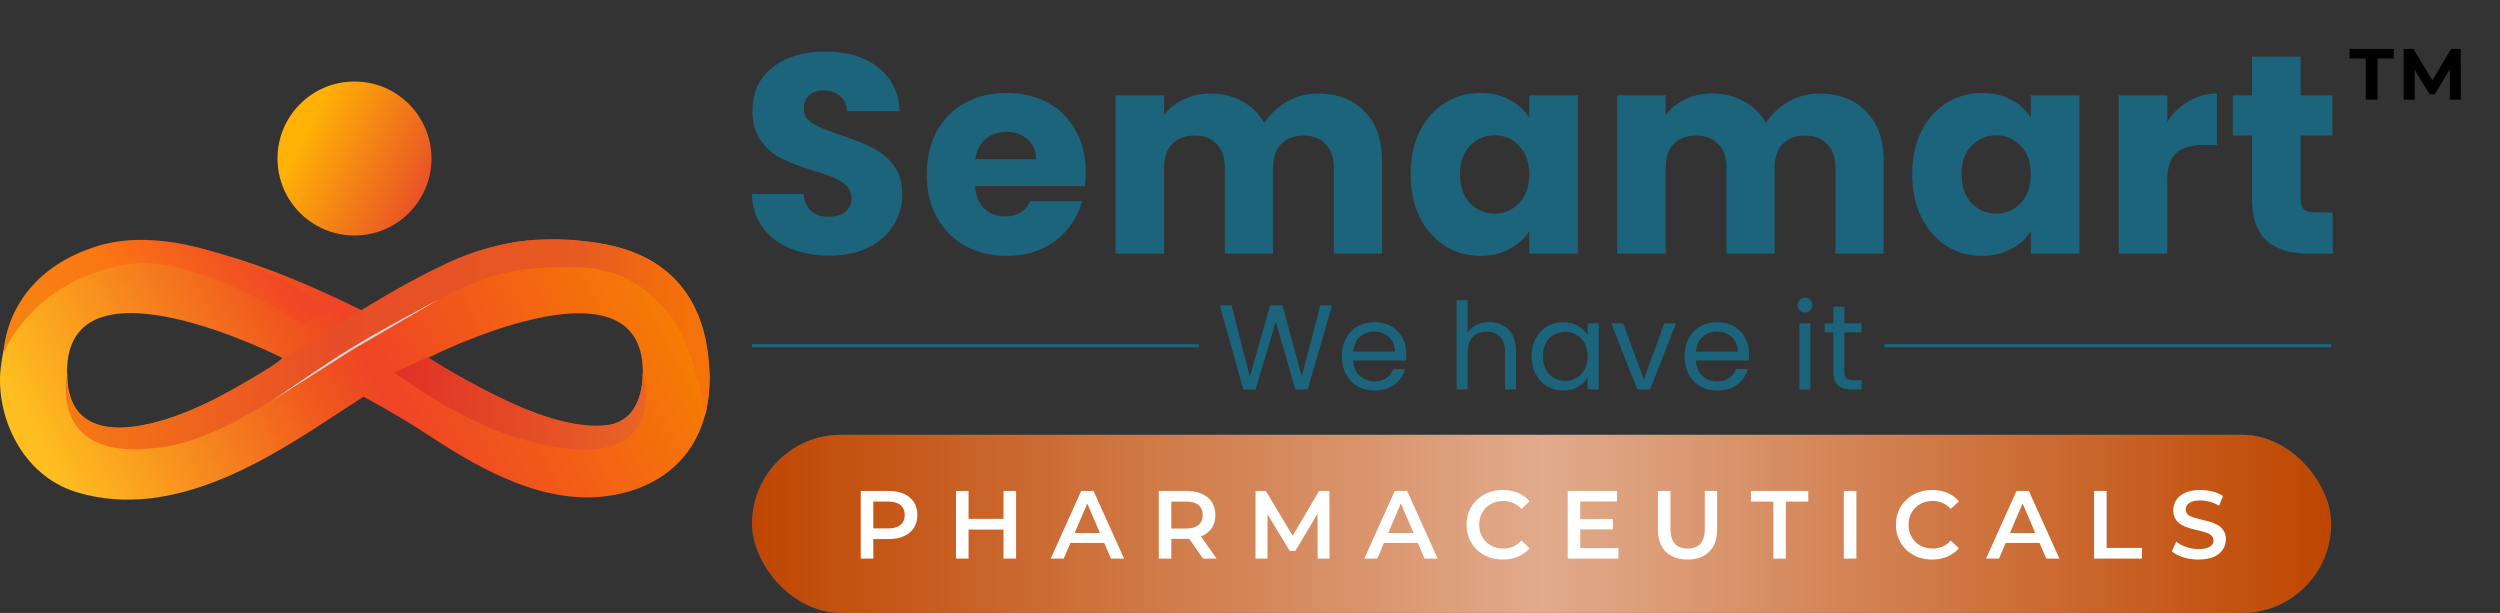
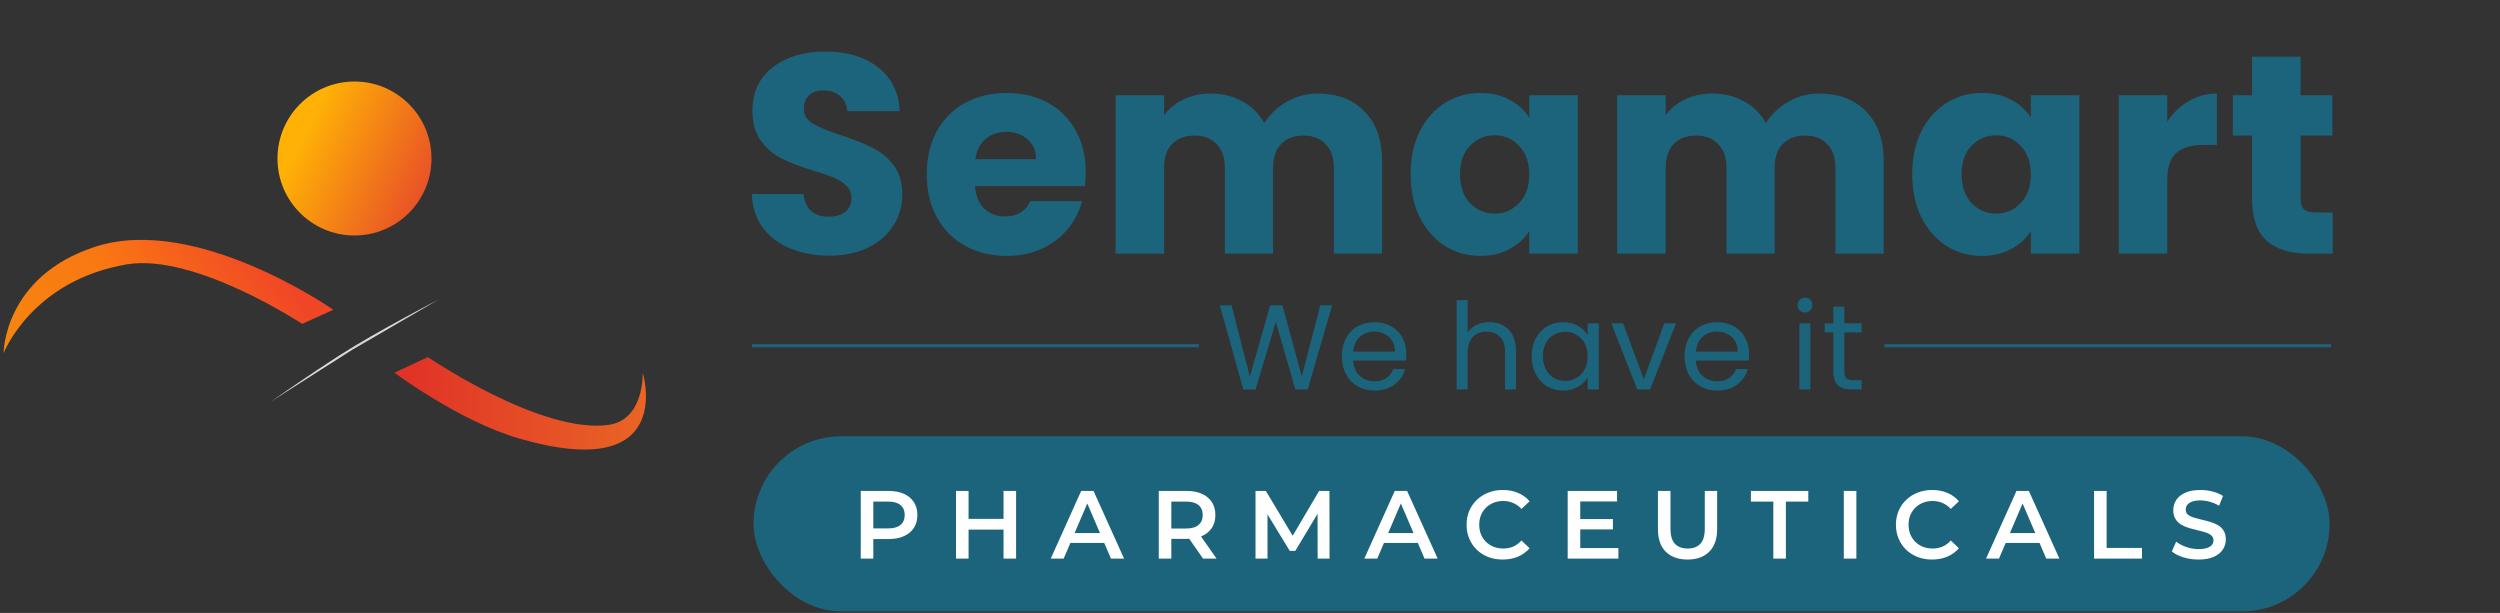
<svg xmlns="http://www.w3.org/2000/svg" width="828" height="203" viewBox="0 0 828 203" fill="none">
  <rect x="0" y="0" width="828" height="203" fill="#333333" stroke="none" />
  <rect x="249.574" y="144.5" width="522" height="58" rx="29" fill="#1C647C" />
-   <rect x="249.574" y="144.5" width="522" height="58" rx="29" stroke="#1C647C" />
-   <rect x="249.074" y="144" width="523" height="59" rx="29.5" fill="url(#paint0_linear_853_195)" />
  <path d="M285.082 185V162.6H294.298C296.282 162.6 297.978 162.92 299.386 163.56C300.816 164.2 301.914 165.117 302.682 166.312C303.45 167.507 303.834 168.925 303.834 170.568C303.834 172.211 303.45 173.629 302.682 174.824C301.914 176.019 300.816 176.936 299.386 177.576C297.978 178.216 296.282 178.536 294.298 178.536H287.386L289.242 176.584V185H285.082ZM289.242 177.032L287.386 175.016H294.106C295.941 175.016 297.317 174.632 298.234 173.864C299.173 173.075 299.642 171.976 299.642 170.568C299.642 169.139 299.173 168.04 298.234 167.272C297.317 166.504 295.941 166.12 294.106 166.12H287.386L289.242 164.072V177.032ZM332.372 162.6H336.532V185H332.372V162.6ZM320.788 185H316.628V162.6H320.788V185ZM332.692 175.4H320.436V171.848H332.692V175.4ZM348.007 185L358.087 162.6H362.183L372.295 185H367.943L359.271 164.808H360.935L352.295 185H348.007ZM352.647 179.816L353.767 176.552H365.863L366.983 179.816H352.647ZM383.783 185V162.6H392.999C394.983 162.6 396.679 162.92 398.087 163.56C399.517 164.2 400.615 165.117 401.383 166.312C402.151 167.507 402.535 168.925 402.535 170.568C402.535 172.211 402.151 173.629 401.383 174.824C400.615 175.997 399.517 176.904 398.087 177.544C396.679 178.163 394.983 178.472 392.999 178.472H386.087L387.943 176.584V185H383.783ZM398.439 185L392.775 176.872H397.223L402.919 185H398.439ZM387.943 177.032L386.087 175.048H392.807C394.642 175.048 396.018 174.653 396.935 173.864C397.874 173.075 398.343 171.976 398.343 170.568C398.343 169.139 397.874 168.04 396.935 167.272C396.018 166.504 394.642 166.12 392.807 166.12H386.087L387.943 164.072V177.032ZM415.83 185V162.6H419.254L429.046 178.952H427.254L436.886 162.6H440.31L440.342 185H436.406L436.374 168.776H437.206L429.014 182.44H427.158L418.838 168.776H419.798V185H415.83ZM451.864 185L461.944 162.6H466.04L476.152 185H471.8L463.128 164.808H464.792L456.152 185H451.864ZM456.504 179.816L457.624 176.552H469.72L470.84 179.816H456.504ZM497.696 185.32C495.99 185.32 494.4 185.043 492.928 184.488C491.478 183.912 490.208 183.112 489.12 182.088C488.054 181.043 487.222 179.816 486.624 178.408C486.027 177 485.728 175.464 485.728 173.8C485.728 172.136 486.027 170.6 486.624 169.192C487.222 167.784 488.064 166.568 489.152 165.544C490.24 164.499 491.51 163.699 492.96 163.144C494.411 162.568 496 162.28 497.728 162.28C499.563 162.28 501.238 162.6 502.752 163.24C504.267 163.859 505.547 164.787 506.592 166.024L503.904 168.552C503.094 167.677 502.187 167.027 501.184 166.6C500.182 166.152 499.094 165.928 497.92 165.928C496.747 165.928 495.67 166.12 494.688 166.504C493.728 166.888 492.886 167.432 492.16 168.136C491.456 168.84 490.902 169.672 490.496 170.632C490.112 171.592 489.92 172.648 489.92 173.8C489.92 174.952 490.112 176.008 490.496 176.968C490.902 177.928 491.456 178.76 492.16 179.464C492.886 180.168 493.728 180.712 494.688 181.096C495.67 181.48 496.747 181.672 497.92 181.672C499.094 181.672 500.182 181.459 501.184 181.032C502.187 180.584 503.094 179.912 503.904 179.016L506.592 181.576C505.547 182.792 504.267 183.72 502.752 184.36C501.238 185 499.552 185.32 497.696 185.32ZM523.058 171.912H534.194V175.336H523.058V171.912ZM523.378 181.512H536.018V185H519.218V162.6H535.57V166.088H523.378V181.512ZM558.928 185.32C555.856 185.32 553.445 184.456 551.696 182.728C549.968 181 549.104 178.504 549.104 175.24V162.6H553.264V175.08C553.264 177.384 553.755 179.059 554.736 180.104C555.739 181.149 557.147 181.672 558.96 181.672C560.773 181.672 562.171 181.149 563.152 180.104C564.133 179.059 564.624 177.384 564.624 175.08V162.6H568.72V175.24C568.72 178.504 567.845 181 566.096 182.728C564.368 184.456 561.979 185.32 558.928 185.32ZM587.324 185V166.12H579.9V162.6H598.908V166.12H591.484V185H587.324ZM610.67 185V162.6H614.83V185H610.67ZM639.896 185.32C638.19 185.32 636.6 185.043 635.128 184.488C633.678 183.912 632.408 183.112 631.32 182.088C630.254 181.043 629.422 179.816 628.824 178.408C628.227 177 627.928 175.464 627.928 173.8C627.928 172.136 628.227 170.6 628.824 169.192C629.422 167.784 630.264 166.568 631.352 165.544C632.44 164.499 633.71 163.699 635.16 163.144C636.611 162.568 638.2 162.28 639.928 162.28C641.763 162.28 643.438 162.6 644.952 163.24C646.467 163.859 647.747 164.787 648.792 166.024L646.104 168.552C645.294 167.677 644.387 167.027 643.384 166.6C642.382 166.152 641.294 165.928 640.12 165.928C638.947 165.928 637.87 166.12 636.888 166.504C635.928 166.888 635.086 167.432 634.36 168.136C633.656 168.84 633.102 169.672 632.696 170.632C632.312 171.592 632.12 172.648 632.12 173.8C632.12 174.952 632.312 176.008 632.696 176.968C633.102 177.928 633.656 178.76 634.36 179.464C635.086 180.168 635.928 180.712 636.888 181.096C637.87 181.48 638.947 181.672 640.12 181.672C641.294 181.672 642.382 181.459 643.384 181.032C644.387 180.584 645.294 179.912 646.104 179.016L648.792 181.576C647.747 182.792 646.467 183.72 644.952 184.36C643.438 185 641.752 185.32 639.896 185.32ZM657.782 185L667.862 162.6H671.958L682.07 185H677.718L669.046 164.808H670.71L662.07 185H657.782ZM662.422 179.816L663.542 176.552H675.638L676.758 179.816H662.422ZM693.558 185V162.6H697.718V181.48H709.43V185H693.558ZM728.142 185.32C726.393 185.32 724.718 185.075 723.118 184.584C721.518 184.072 720.249 183.421 719.31 182.632L720.75 179.4C721.646 180.104 722.756 180.691 724.078 181.16C725.401 181.629 726.756 181.864 728.142 181.864C729.316 181.864 730.265 181.736 730.99 181.48C731.716 181.224 732.249 180.883 732.59 180.456C732.932 180.008 733.102 179.507 733.102 178.952C733.102 178.269 732.857 177.725 732.366 177.32C731.876 176.893 731.236 176.563 730.446 176.328C729.678 176.072 728.814 175.837 727.854 175.624C726.916 175.411 725.966 175.165 725.006 174.888C724.068 174.589 723.204 174.216 722.414 173.768C721.646 173.299 721.017 172.68 720.526 171.912C720.036 171.144 719.79 170.163 719.79 168.968C719.79 167.752 720.11 166.643 720.75 165.64C721.412 164.616 722.404 163.805 723.726 163.208C725.07 162.589 726.766 162.28 728.814 162.28C730.158 162.28 731.492 162.451 732.814 162.792C734.137 163.133 735.289 163.624 736.27 164.264L734.958 167.496C733.956 166.899 732.921 166.461 731.854 166.184C730.788 165.885 729.764 165.736 728.782 165.736C727.63 165.736 726.692 165.875 725.966 166.152C725.262 166.429 724.74 166.792 724.398 167.24C724.078 167.688 723.918 168.2 723.918 168.776C723.918 169.459 724.153 170.013 724.622 170.44C725.113 170.845 725.742 171.165 726.51 171.4C727.3 171.635 728.174 171.869 729.134 172.104C730.094 172.317 731.044 172.563 731.982 172.84C732.942 173.117 733.806 173.48 734.574 173.928C735.364 174.376 735.993 174.984 736.462 175.752C736.953 176.52 737.198 177.491 737.198 178.664C737.198 179.859 736.868 180.968 736.206 181.992C735.566 182.995 734.574 183.805 733.23 184.424C731.886 185.021 730.19 185.32 728.142 185.32Z" fill="white" />
-   <path d="M783.546 33V19.368H778.17V16.2H792.81V19.368H787.434V33H783.546ZM796.102 33V16.2H799.318L806.47 28.056H804.766L811.798 16.2H814.99L815.038 33H811.39L811.366 21.792H812.038L806.422 31.224H804.67L798.934 21.792H799.75V33H796.102Z" fill="black" />
  <path d="M274.778 84.658C269.953 84.658 265.629 83.875 261.806 82.308C257.984 80.741 254.913 78.423 252.594 75.352C250.338 72.281 249.148 68.584 249.022 64.26H266.13C266.381 66.704 267.227 68.584 268.668 69.9C270.11 71.153 271.99 71.78 274.308 71.78C276.69 71.78 278.57 71.247 279.948 70.182C281.327 69.054 282.016 67.519 282.016 65.576C282.016 63.947 281.452 62.599 280.324 61.534C279.259 60.469 277.912 59.591 276.282 58.902C274.716 58.213 272.46 57.429 269.514 56.552C265.253 55.236 261.775 53.92 259.08 52.604C256.386 51.288 254.067 49.345 252.124 46.776C250.182 44.207 249.21 40.854 249.21 36.718C249.21 30.577 251.435 25.783 255.884 22.336C260.334 18.827 266.13 17.072 273.274 17.072C280.544 17.072 286.403 18.827 290.852 22.336C295.302 25.783 297.683 30.608 297.996 36.812H280.606C280.481 34.681 279.698 33.021 278.256 31.83C276.815 30.577 274.966 29.95 272.71 29.95C270.768 29.95 269.201 30.483 268.01 31.548C266.82 32.551 266.224 34.023 266.224 35.966C266.224 38.097 267.227 39.757 269.232 40.948C271.238 42.139 274.371 43.423 278.632 44.802C282.894 46.243 286.34 47.622 288.972 48.938C291.667 50.254 293.986 52.165 295.928 54.672C297.871 57.179 298.842 60.406 298.842 64.354C298.842 68.114 297.871 71.529 295.928 74.6C294.048 77.671 291.291 80.115 287.656 81.932C284.022 83.749 279.729 84.658 274.778 84.658ZM359.588 56.928C359.588 58.432 359.494 59.999 359.306 61.628H322.928C323.179 64.887 324.213 67.393 326.03 69.148C327.91 70.84 330.198 71.686 332.892 71.686C336.903 71.686 339.692 69.994 341.258 66.61H358.366C357.489 70.057 355.891 73.159 353.572 75.916C351.316 78.673 348.465 80.835 345.018 82.402C341.572 83.969 337.718 84.752 333.456 84.752C328.318 84.752 323.743 83.655 319.732 81.462C315.722 79.269 312.588 76.135 310.332 72.062C308.076 67.989 306.948 63.226 306.948 57.774C306.948 52.322 308.045 47.559 310.238 43.486C312.494 39.413 315.628 36.279 319.638 34.086C323.649 31.893 328.255 30.796 333.456 30.796C338.532 30.796 343.044 31.861 346.992 33.992C350.94 36.123 354.011 39.162 356.204 43.11C358.46 47.058 359.588 51.664 359.588 56.928ZM343.138 52.698C343.138 49.941 342.198 47.747 340.318 46.118C338.438 44.489 336.088 43.674 333.268 43.674C330.574 43.674 328.286 44.457 326.406 46.024C324.589 47.591 323.461 49.815 323.022 52.698H343.138ZM436.406 30.984C442.923 30.984 448.093 32.958 451.916 36.906C455.801 40.854 457.744 46.337 457.744 53.356V84H441.764V55.518C441.764 52.134 440.855 49.533 439.038 47.716C437.283 45.836 434.839 44.896 431.706 44.896C428.573 44.896 426.097 45.836 424.28 47.716C422.525 49.533 421.648 52.134 421.648 55.518V84H405.668V55.518C405.668 52.134 404.759 49.533 402.942 47.716C401.187 45.836 398.743 44.896 395.61 44.896C392.477 44.896 390.001 45.836 388.184 47.716C386.429 49.533 385.552 52.134 385.552 55.518V84H369.478V31.548H385.552V38.128C387.181 35.935 389.312 34.211 391.944 32.958C394.576 31.642 397.553 30.984 400.874 30.984C404.822 30.984 408.331 31.83 411.402 33.522C414.535 35.214 416.979 37.627 418.734 40.76C420.551 37.877 423.027 35.527 426.16 33.71C429.293 31.893 432.709 30.984 436.406 30.984ZM467.2 57.68C467.2 52.291 468.203 47.559 470.208 43.486C472.276 39.413 475.065 36.279 478.574 34.086C482.083 31.893 486 30.796 490.324 30.796C494.021 30.796 497.249 31.548 500.006 33.052C502.826 34.556 504.988 36.53 506.492 38.974V31.548H522.566V84H506.492V76.574C504.925 79.018 502.732 80.992 499.912 82.496C497.155 84 493.927 84.752 490.23 84.752C485.969 84.752 482.083 83.655 478.574 81.462C475.065 79.206 472.276 76.041 470.208 71.968C468.203 67.832 467.2 63.069 467.2 57.68ZM506.492 57.774C506.492 53.763 505.364 50.599 503.108 48.28C500.915 45.961 498.22 44.802 495.024 44.802C491.828 44.802 489.102 45.961 486.846 48.28C484.653 50.536 483.556 53.669 483.556 57.68C483.556 61.691 484.653 64.887 486.846 67.268C489.102 69.587 491.828 70.746 495.024 70.746C498.22 70.746 500.915 69.587 503.108 67.268C505.364 64.949 506.492 61.785 506.492 57.774ZM602.533 30.984C609.05 30.984 614.22 32.958 618.043 36.906C621.928 40.854 623.871 46.337 623.871 53.356V84H607.891V55.518C607.891 52.134 606.982 49.533 605.165 47.716C603.41 45.836 600.966 44.896 597.833 44.896C594.699 44.896 592.224 45.836 590.407 47.716C588.652 49.533 587.775 52.134 587.775 55.518V84H571.795V55.518C571.795 52.134 570.886 49.533 569.069 47.716C567.314 45.836 564.87 44.896 561.737 44.896C558.603 44.896 556.128 45.836 554.311 47.716C552.556 49.533 551.679 52.134 551.679 55.518V84H535.605V31.548H551.679V38.128C553.308 35.935 555.439 34.211 558.071 32.958C560.703 31.642 563.679 30.984 567.001 30.984C570.949 30.984 574.458 31.83 577.529 33.522C580.662 35.214 583.106 37.627 584.861 40.76C586.678 37.877 589.153 35.527 592.287 33.71C595.42 31.893 598.835 30.984 602.533 30.984ZM633.327 57.68C633.327 52.291 634.329 47.559 636.335 43.486C638.403 39.413 641.191 36.279 644.701 34.086C648.21 31.893 652.127 30.796 656.451 30.796C660.148 30.796 663.375 31.548 666.133 33.052C668.953 34.556 671.115 36.53 672.619 38.974V31.548H688.693V84H672.619V76.574C671.052 79.018 668.859 80.992 666.039 82.496C663.281 84 660.054 84.752 656.357 84.752C652.095 84.752 648.21 83.655 644.701 81.462C641.191 79.206 638.403 76.041 636.335 71.968C634.329 67.832 633.327 63.069 633.327 57.68ZM672.619 57.774C672.619 53.763 671.491 50.599 669.235 48.28C667.041 45.961 664.347 44.802 661.151 44.802C657.955 44.802 655.229 45.961 652.973 48.28C650.779 50.536 649.683 53.669 649.683 57.68C649.683 61.691 650.779 64.887 652.973 67.268C655.229 69.587 657.955 70.746 661.151 70.746C664.347 70.746 667.041 69.587 669.235 67.268C671.491 64.949 672.619 61.785 672.619 57.774ZM717.805 40.29C719.685 37.407 722.035 35.151 724.855 33.522C727.675 31.83 730.809 30.984 734.255 30.984V47.998H729.837C725.827 47.998 722.819 48.875 720.813 50.63C718.808 52.322 717.805 55.33 717.805 59.654V84H701.731V31.548H717.805V40.29ZM772.582 70.37V84H764.404C758.576 84 754.033 82.59 750.774 79.77C747.516 76.887 745.886 72.219 745.886 65.764V44.896H739.494V31.548H745.886V18.764H761.96V31.548H772.488V44.896H761.96V65.952C761.96 67.519 762.336 68.647 763.088 69.336C763.84 70.025 765.094 70.37 766.848 70.37H772.582Z" fill="#1C647C" />
  <line x1="249.074" y1="114.5" x2="397.074" y2="114.5" stroke="#1C647C" />
  <path d="M441.194 101.12L433.114 129H429.034L422.554 106.56L415.834 129L411.794 129.04L403.994 101.12H407.874L413.954 124.76L420.674 101.12H424.754L431.154 124.68L437.274 101.12H441.194ZM465.778 117.2C465.778 117.893 465.738 118.627 465.658 119.4H448.138C448.271 121.56 449.004 123.253 450.338 124.48C451.698 125.68 453.338 126.28 455.258 126.28C456.831 126.28 458.138 125.92 459.178 125.2C460.244 124.453 460.991 123.467 461.418 122.24H465.338C464.751 124.347 463.578 126.067 461.818 127.4C460.058 128.707 457.871 129.36 455.258 129.36C453.178 129.36 451.311 128.893 449.658 127.96C448.031 127.027 446.751 125.707 445.818 124C444.884 122.267 444.418 120.267 444.418 118C444.418 115.733 444.871 113.747 445.778 112.04C446.684 110.333 447.951 109.027 449.578 108.12C451.231 107.187 453.124 106.72 455.258 106.72C457.338 106.72 459.178 107.173 460.778 108.08C462.378 108.987 463.604 110.24 464.458 111.84C465.338 113.413 465.778 115.2 465.778 117.2ZM462.018 116.44C462.018 115.053 461.711 113.867 461.098 112.88C460.484 111.867 459.644 111.107 458.578 110.6C457.538 110.067 456.378 109.8 455.098 109.8C453.258 109.8 451.684 110.387 450.378 111.56C449.098 112.733 448.364 114.36 448.178 116.44H462.018ZM493.326 106.68C494.98 106.68 496.473 107.04 497.806 107.76C499.14 108.453 500.18 109.507 500.926 110.92C501.7 112.333 502.086 114.053 502.086 116.08V129H498.486V116.6C498.486 114.413 497.94 112.747 496.846 111.6C495.753 110.427 494.26 109.84 492.366 109.84C490.446 109.84 488.913 110.44 487.766 111.64C486.646 112.84 486.086 114.587 486.086 116.88V129H482.446V99.4H486.086V110.2C486.806 109.08 487.793 108.213 489.046 107.6C490.326 106.987 491.753 106.68 493.326 106.68ZM507.272 117.96C507.272 115.72 507.726 113.76 508.632 112.08C509.539 110.373 510.779 109.053 512.352 108.12C513.952 107.187 515.726 106.72 517.672 106.72C519.592 106.72 521.259 107.133 522.672 107.96C524.086 108.787 525.139 109.827 525.832 111.08V107.08H529.512V129H525.832V124.92C525.112 126.2 524.032 127.267 522.592 128.12C521.179 128.947 519.526 129.36 517.632 129.36C515.686 129.36 513.926 128.88 512.352 127.92C510.779 126.96 509.539 125.613 508.632 123.88C507.726 122.147 507.272 120.173 507.272 117.96ZM525.832 118C525.832 116.347 525.499 114.907 524.832 113.68C524.166 112.453 523.259 111.52 522.112 110.88C520.992 110.213 519.752 109.88 518.392 109.88C517.032 109.88 515.792 110.2 514.672 110.84C513.552 111.48 512.659 112.413 511.992 113.64C511.326 114.867 510.992 116.307 510.992 117.96C510.992 119.64 511.326 121.107 511.992 122.36C512.659 123.587 513.552 124.533 514.672 125.2C515.792 125.84 517.032 126.16 518.392 126.16C519.752 126.16 520.992 125.84 522.112 125.2C523.259 124.533 524.166 123.587 524.832 122.36C525.499 121.107 525.832 119.653 525.832 118ZM544.424 125.64L551.224 107.08H555.104L546.504 129H542.264L533.664 107.08H537.584L544.424 125.64ZM579.285 117.2C579.285 117.893 579.245 118.627 579.165 119.4H561.645C561.779 121.56 562.512 123.253 563.845 124.48C565.205 125.68 566.845 126.28 568.765 126.28C570.339 126.28 571.645 125.92 572.685 125.2C573.752 124.453 574.499 123.467 574.925 122.24H578.845C578.259 124.347 577.085 126.067 575.325 127.4C573.565 128.707 571.379 129.36 568.765 129.36C566.685 129.36 564.819 128.893 563.165 127.96C561.539 127.027 560.259 125.707 559.325 124C558.392 122.267 557.925 120.267 557.925 118C557.925 115.733 558.379 113.747 559.285 112.04C560.192 110.333 561.459 109.027 563.085 108.12C564.739 107.187 566.632 106.72 568.765 106.72C570.845 106.72 572.685 107.173 574.285 108.08C575.885 108.987 577.112 110.24 577.965 111.84C578.845 113.413 579.285 115.2 579.285 117.2ZM575.525 116.44C575.525 115.053 575.219 113.867 574.605 112.88C573.992 111.867 573.152 111.107 572.085 110.6C571.045 110.067 569.885 109.8 568.605 109.8C566.765 109.8 565.192 110.387 563.885 111.56C562.605 112.733 561.872 114.36 561.685 116.44H575.525ZM597.834 103.52C597.141 103.52 596.554 103.28 596.074 102.8C595.594 102.32 595.354 101.733 595.354 101.04C595.354 100.347 595.594 99.76 596.074 99.28C596.554 98.8 597.141 98.56 597.834 98.56C598.501 98.56 599.061 98.8 599.514 99.28C599.994 99.76 600.234 100.347 600.234 101.04C600.234 101.733 599.994 102.32 599.514 102.8C599.061 103.28 598.501 103.52 597.834 103.52ZM599.594 107.08V129H595.954V107.08H599.594ZM610.838 110.08V123C610.838 124.067 611.065 124.827 611.518 125.28C611.971 125.707 612.758 125.92 613.878 125.92H616.558V129H613.278C611.251 129 609.731 128.533 608.718 127.6C607.705 126.667 607.198 125.133 607.198 123V110.08H604.358V107.08H607.198V101.56H610.838V107.08H616.558V110.08H610.838Z" fill="#1C647C" />
  <line x1="624.074" y1="114.5" x2="772.074" y2="114.5" stroke="#1C647C" />
-   <path fill-rule="evenodd" clip-rule="evenodd" d="M120.447 131.381C125.63 134.228 130.469 137.024 134.782 139.616C136.632 140.729 138.764 142.111 141.139 143.65C155.061 152.673 177.332 167.107 200.188 164.412C219.025 162.19 235.075 150.057 235.075 124.804C233.282 81.707 201.407 78.619 176.393 79.583C161.725 80.149 142.542 89.201 119.842 102.82C90.666 88.237 51.789 73.353 29.333 82.941C8.822 91.699 1.782 107.404 0.196 122.219C-1.39 137.034 6.594 157.357 25.556 163.063C57.4 172.644 89.282 151.748 112.226 136.709C115.114 134.816 117.86 133.016 120.447 131.381ZM22.193 123.168C22.188 164.127 85.631 125.749 93.565 118.572C93.565 118.572 22.199 82.21 22.193 123.168ZM212.898 123.235C212.903 159.38 164.562 131.729 146.806 121.573C144.442 120.221 142.62 119.179 141.527 118.639C141.527 118.639 212.893 82.276 212.898 123.235Z" fill="url(#paint1_linear_853_195)" />
  <path d="M110.398 102.596L100.092 107.275C100.092 107.275 64.499 83.77 42.017 87.56C10.501 92.872 1.186 116.96 1.186 116.96C1.186 116.96 1.186 91.601 31.512 81.725C65.009 70.817 110.398 102.596 110.398 102.596Z" fill="url(#paint2_linear_853_195)" />
  <path d="M130.614 123.432L141.713 118.27C141.713 118.27 179.177 143.856 201.574 140.714C213.467 139.045 212.872 123.432 212.872 123.432C212.872 123.432 224.368 160.464 171.843 145.202C152.096 139.465 130.614 123.432 130.614 123.432Z" fill="url(#paint3_linear_853_195)" />
-   <path d="M233.684 137.349C233.684 137.349 244.988 88.848 199.593 80.793C190.211 79.129 169.862 76.08 145.477 88.408C116.432 102.075 81.596 129.907 57.67 138.007C18.428 151.293 22.389 123.195 22.389 123.195C22.389 123.195 14.659 154.615 55.093 147.882C78.845 143.927 104.414 121.543 130.611 107.036C155.877 93.043 164.746 88.408 188.097 88.408C202.17 88.408 211.096 92 220.799 102.993C229.9 113.302 233.684 137.349 233.684 137.349Z" fill="url(#paint4_linear_853_195)" />
  <path d="M112.58 117.599C103.453 123.426 89.588 133.084 89.588 133.084L116.742 115.803L145.285 99.195C145.285 99.195 125.008 109.664 112.58 117.599Z" fill="#D9D9D9" />
  <circle cx="117.406" cy="52.498" r="25.5" fill="url(#paint5_linear_853_195)" />
  <defs>
    <linearGradient id="paint0_linear_853_195" x1="249.074" y1="173.5" x2="772.074" y2="173.5" gradientUnits="userSpaceOnUse">
      <stop stop-color="#BF4600" />
      <stop offset="0.5" stop-color="#E1AB8C" />
      <stop offset="1" stop-color="#BF4600" />
    </linearGradient>
    <linearGradient id="paint1_linear_853_195" x1="1.35304e-06" y1="122.538" x2="187.264" y2="27.916" gradientUnits="userSpaceOnUse">
      <stop stop-color="#FFBE1F" />
      <stop offset="0.439" stop-color="#EF551D" />
      <stop offset="0.524" stop-color="#EF4426" />
      <stop offset="1" stop-color="#F67E03" />
    </linearGradient>
    <linearGradient id="paint2_linear_853_195" x1="-20.58" y1="112.949" x2="71.139" y2="53.988" gradientUnits="userSpaceOnUse">
      <stop stop-color="#F48C0D" />
      <stop offset="0.554" stop-color="#FA7713" />
      <stop offset="1" stop-color="#F04526" />
    </linearGradient>
    <linearGradient id="paint3_linear_853_195" x1="213.938" y1="162.925" x2="129.382" y2="161.05" gradientUnits="userSpaceOnUse">
      <stop stop-color="#E96525" />
      <stop offset="1" stop-color="#E03027" />
    </linearGradient>
    <linearGradient id="paint4_linear_853_195" x1="228.333" y1="53.862" x2="13.648" y2="48.287" gradientUnits="userSpaceOnUse">
      <stop stop-color="#F57109" />
      <stop offset="0.167" stop-color="#E75A20" />
      <stop offset="0.54" stop-color="#E74D28" />
      <stop offset="1" stop-color="#F87F11" />
    </linearGradient>
    <linearGradient id="paint5_linear_853_195" x1="117.592" y1="9.502" x2="158.753" y2="29.862" gradientUnits="userSpaceOnUse">
      <stop stop-color="#FFB205" />
      <stop offset="1" stop-color="#E84F27" />
    </linearGradient>
  </defs>
</svg>